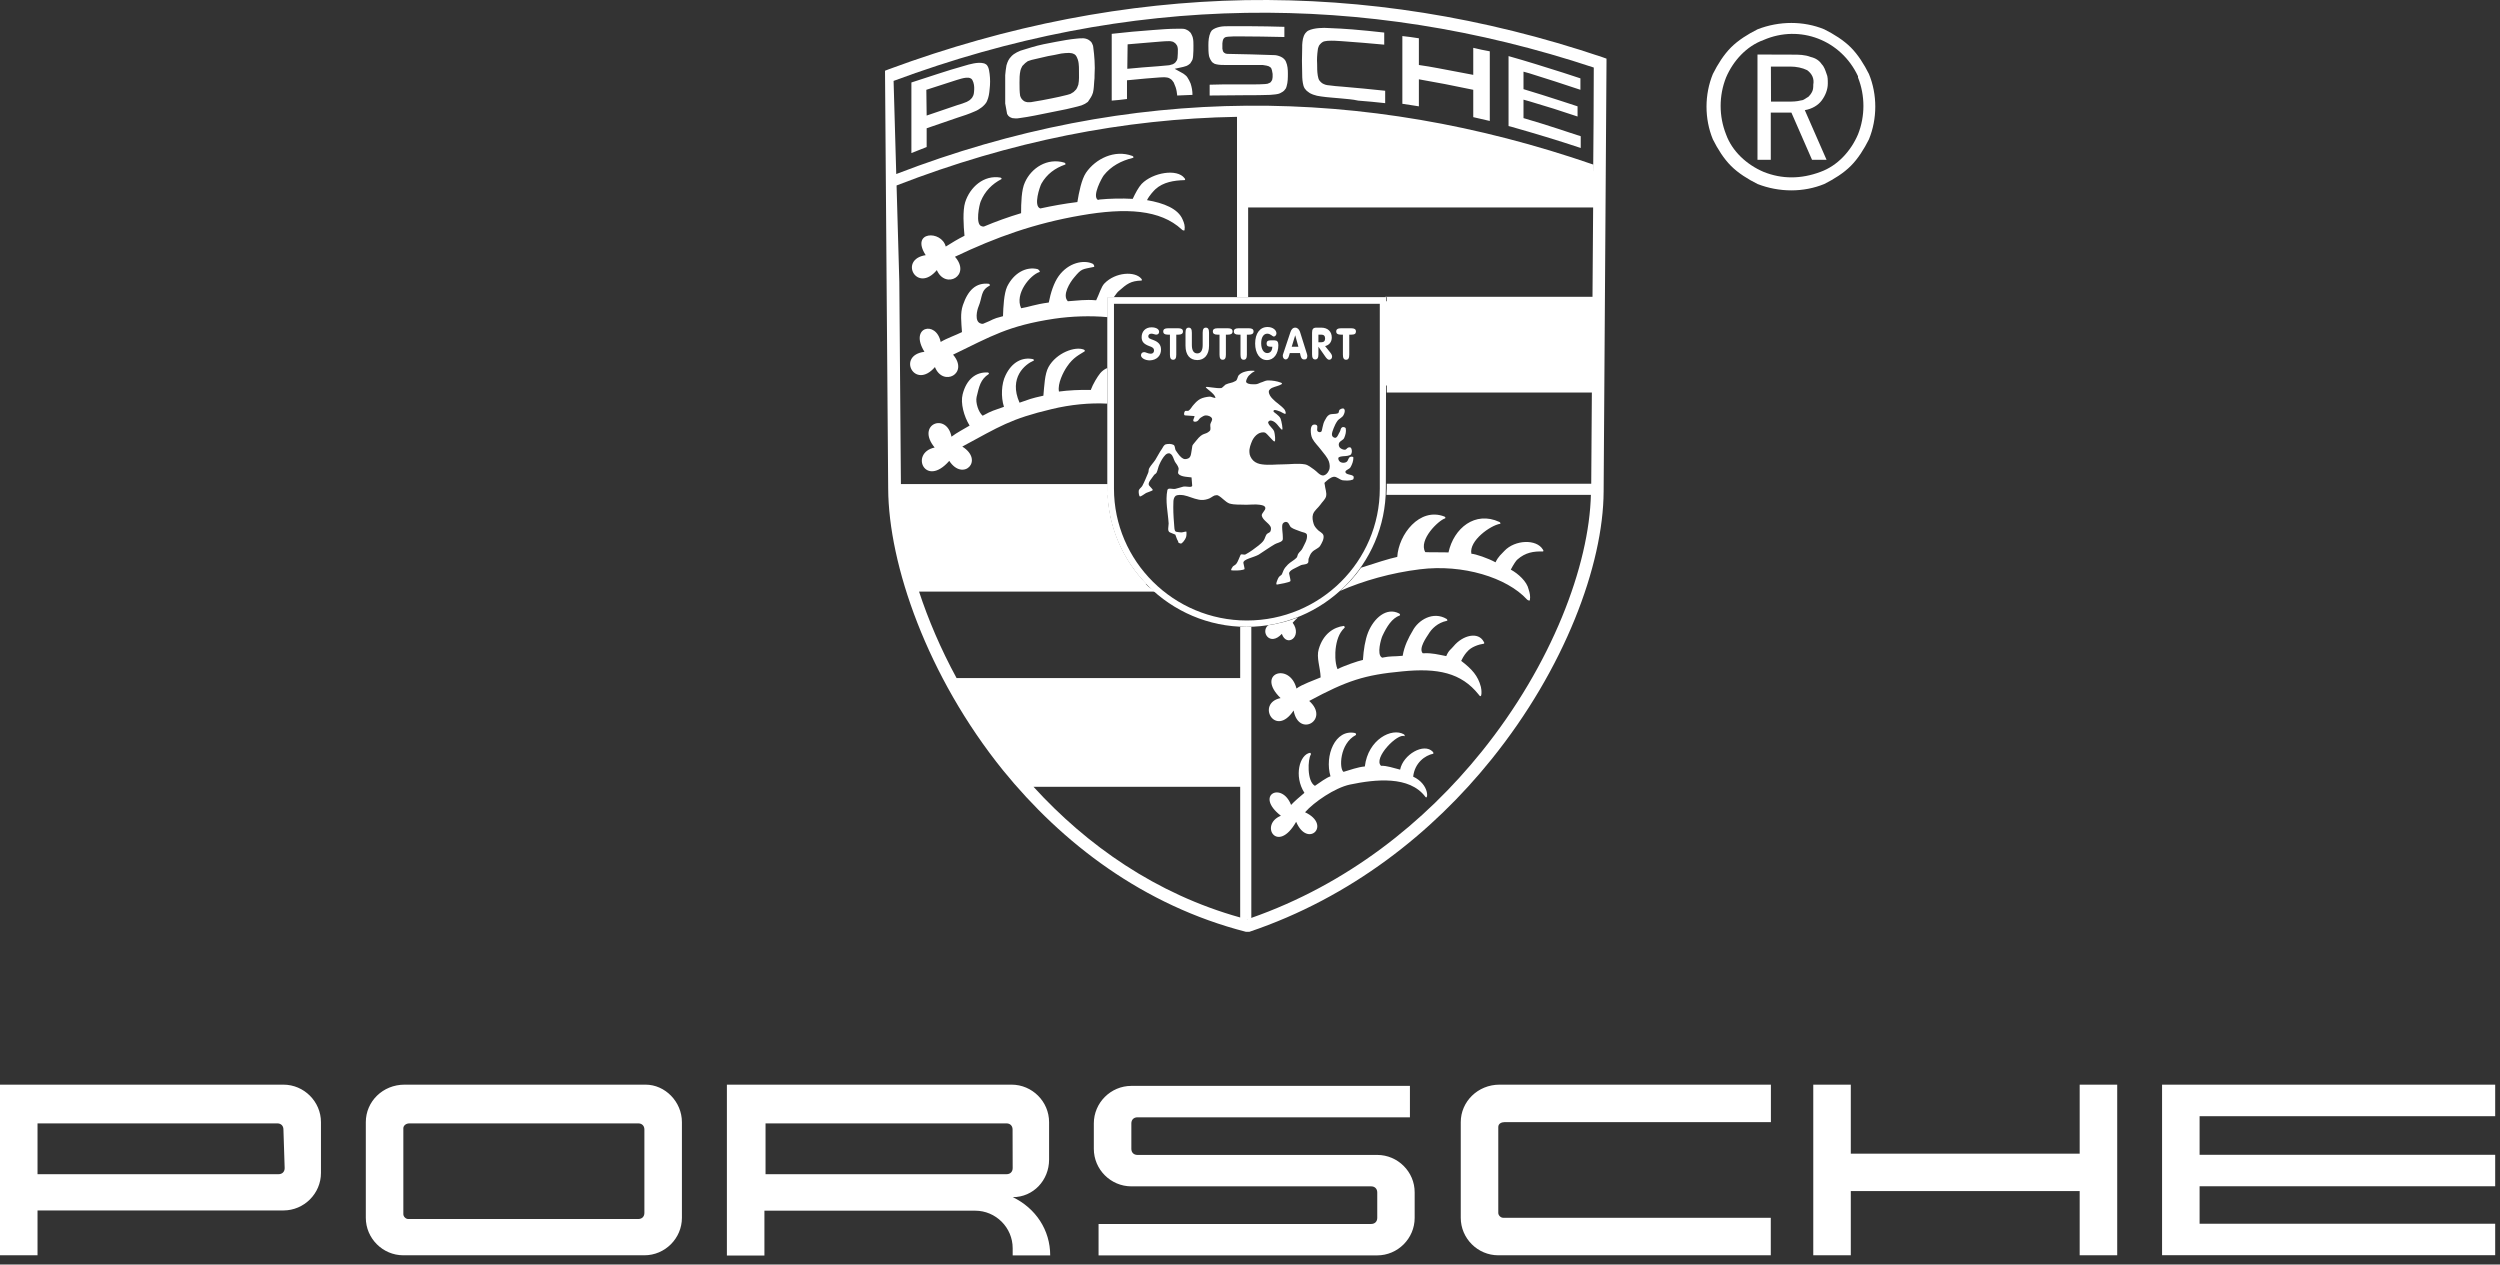
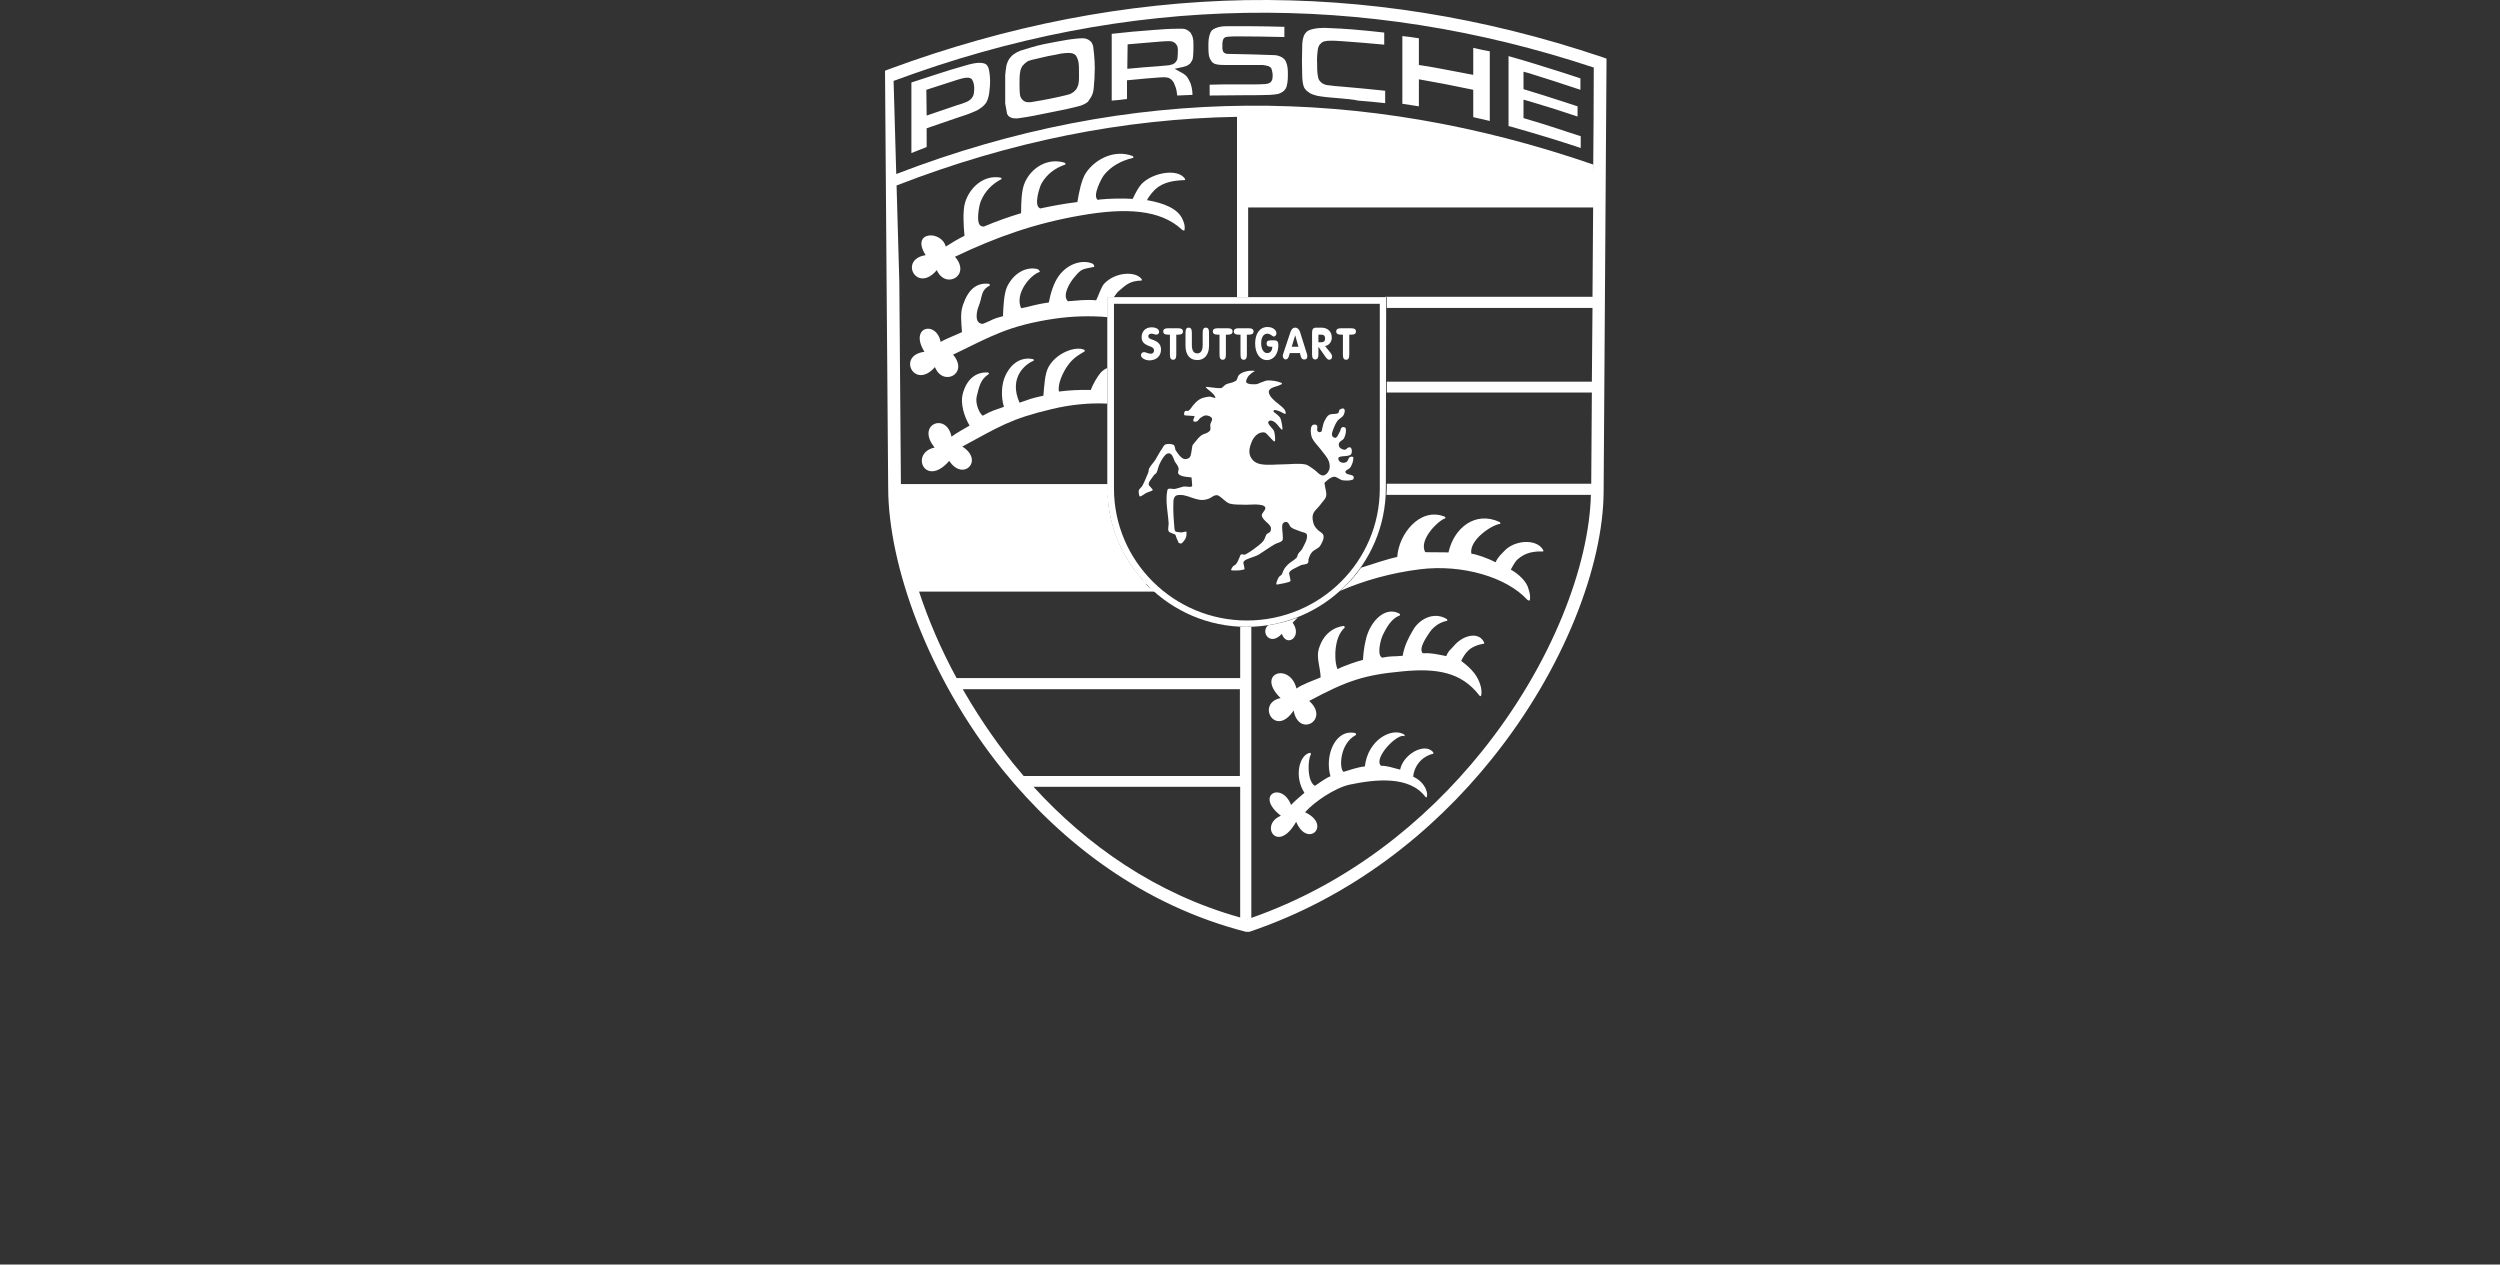
<svg xmlns="http://www.w3.org/2000/svg" width="172" height="87" viewBox="0 0 172 87" fill="none">
  <rect x="0" y="0" width="172" height="87" fill="#333333" stroke="none" />
-   <path d="M151.332 76.871V79.451H171.669V81.613H151.332V84.194H171.669V86.356H148.75V74.624H171.669V76.793H151.332V76.871ZM143.082 79.374H127.335V74.624H124.753V86.364H127.335V81.947H143.082V86.364H145.664V74.624H143.082V79.374ZM100.5 77.204V83.783C100.5 85.201 101.663 86.364 103.082 86.364H121.83V83.783H103.415C103.253 83.783 103.082 83.62 103.082 83.45V77.537C103.082 77.289 103.33 77.204 103.501 77.204H121.838V74.624H103.167C101.671 74.624 100.5 75.794 100.5 77.204ZM94.755 79.459H78.255C78.007 79.459 77.837 79.296 77.837 79.041V77.289C77.837 77.041 78 76.871 78.255 76.871H97.003V74.709H77.837C76.418 74.709 75.255 75.871 75.255 77.289V79.041C75.255 80.459 76.418 81.621 77.837 81.621H94.336C94.584 81.621 94.755 81.784 94.755 82.04V83.791C94.755 84.039 94.592 84.209 94.336 84.209H75.581V86.371H94.747C96.166 86.371 97.329 85.209 97.329 83.791V82.04C97.337 80.621 96.166 79.459 94.755 79.459ZM72.254 86.371H69.672V85.875C69.672 84.457 68.51 83.295 67.091 83.295H52.592V86.379H50.01V74.624H69.595C71.014 74.624 72.177 75.786 72.177 77.204V79.784C72.177 81.203 71.091 82.365 69.68 82.365C71.254 83.124 72.254 84.62 72.254 86.371ZM69.665 77.708C69.665 77.46 69.502 77.289 69.246 77.289H52.669V80.784H69.254C69.502 80.784 69.672 80.621 69.672 80.366L69.665 77.708ZM46.916 77.204V83.783C46.916 85.201 45.753 86.364 44.334 86.364H27.75C26.331 86.364 25.168 85.201 25.168 83.783V77.204C25.168 75.786 26.331 74.624 27.835 74.624H44.419C45.753 74.624 46.916 75.794 46.916 77.204ZM44.334 77.708C44.334 77.46 44.171 77.289 43.916 77.289H28.168C27.92 77.289 27.75 77.452 27.75 77.623V83.535C27.75 83.698 27.912 83.868 28.083 83.868H43.916C44.164 83.868 44.334 83.706 44.334 83.45V77.708ZM22.082 77.204V80.699C22.082 82.117 20.919 83.279 19.5 83.279H2.582V86.364H0V74.624H19.5C20.919 74.624 22.082 75.794 22.082 77.204ZM19.5 77.708C19.5 77.46 19.337 77.289 19.081 77.289H2.582V80.784H19.166C19.415 80.784 19.585 80.621 19.585 80.366L19.5 77.708ZM121.838 4.58H123.171C123.59 4.58 124.001 4.665 124.334 4.828C124.668 5.076 124.83 5.409 124.753 5.828C124.753 5.99 124.753 6.161 124.668 6.323C124.582 6.486 124.505 6.571 124.42 6.657C124.257 6.742 124.086 6.905 123.923 6.905C123.59 6.99 123.342 6.99 123.008 6.99H121.845L121.838 4.58ZM120.915 3.751V10.996H121.83V7.749H123.249L124.668 10.996H125.668L124.171 7.579C124.668 7.494 125.086 7.246 125.334 6.912C125.583 6.579 125.753 6.161 125.753 5.75C125.753 5.502 125.753 5.254 125.668 5.084C125.583 4.836 125.505 4.588 125.334 4.417C125.172 4.169 124.916 3.999 124.582 3.921C124.164 3.759 123.753 3.759 123.334 3.759L120.915 3.751ZM121.334 11.825C120.171 11.329 119.17 10.407 118.752 9.245C118.256 7.997 118.256 6.579 118.752 5.332C119.248 4.169 120.171 3.17 121.334 2.751C123.83 1.666 126.668 2.751 127.831 5.246V5.332C128.327 6.579 128.327 7.997 127.831 9.245C127.335 10.407 126.412 11.407 125.249 11.825C123.916 12.329 122.582 12.329 121.334 11.825ZM125.505 12.662C126.172 12.329 126.839 11.911 127.335 11.415C127.831 10.919 128.25 10.252 128.583 9.586C129.165 8.168 129.165 6.502 128.583 5.091C128.25 4.425 127.831 3.759 127.335 3.263C126.839 2.767 126.172 2.348 125.505 2.015C124.086 1.434 122.419 1.434 120.923 2.015C120.256 2.348 119.589 2.767 119.093 3.263C118.597 3.759 118.178 4.425 117.845 5.091C117.263 6.509 117.263 8.175 117.845 9.586C118.178 10.252 118.597 10.919 119.093 11.415C119.589 11.911 120.256 12.329 120.923 12.662C122.419 13.243 124.086 13.243 125.505 12.662Z" fill="white" />
  <path d="M89.198 47.371C89.57 47.087 90.401 46.803 90.86 46.606C90.838 45.906 90.554 45.249 90.729 44.659C91.035 43.609 91.757 43.149 92.457 43.062C92.501 43.084 92.545 43.171 92.501 43.193C92.107 43.565 91.954 44.09 91.889 44.659C91.867 44.878 91.823 45.556 92.02 46.037C92.436 45.818 93.442 45.468 93.77 45.403C93.814 44.703 93.923 44.024 94.12 43.521C94.514 42.537 95.389 41.749 96.264 42.209C96.308 42.23 96.351 42.318 96.308 42.34C95.761 42.537 95.411 43.106 95.105 43.762C95.017 43.959 94.711 45.009 95.061 45.228C95.061 45.228 95.083 45.228 95.083 45.249C95.717 45.118 95.826 45.184 96.505 45.118C96.614 44.44 96.92 43.849 97.183 43.412C97.576 42.646 98.605 42.034 99.523 42.581C99.567 42.602 99.611 42.712 99.545 42.712C98.911 42.843 98.495 43.259 98.277 43.631C98.167 43.806 97.576 44.615 97.883 44.943C97.905 44.943 97.948 44.943 97.992 44.943C98.539 44.921 98.933 45.031 99.502 45.14C99.677 44.724 99.83 44.681 100.005 44.462C100.639 43.696 101.711 43.434 102.083 44.156C102.127 44.199 102.127 44.287 102.083 44.287C101.755 44.331 101.208 44.506 100.946 44.834C100.88 44.9 100.705 45.096 100.53 45.468C101.274 46.037 101.689 46.496 101.886 47.262C101.93 47.393 101.996 48.181 101.733 47.787C100.53 46.278 98.911 45.95 96.483 46.19C93.879 46.431 92.676 46.825 90.073 48.225C91.517 49.515 89.351 50.784 89.001 48.881C87.732 50.806 86.398 48.378 88.104 48.028C86.354 46.321 88.738 45.534 89.198 47.371Z" fill="white" />
  <path d="M93.638 39.059C94.579 38.752 95.607 38.424 96.132 38.315C96.22 36.783 97.664 34.88 99.37 35.536C99.436 35.558 99.48 35.646 99.414 35.668C98.976 35.799 97.576 37.133 98.058 37.987C98.408 38.009 99.37 37.987 99.655 38.009C100.026 36.324 101.492 35.143 103.155 35.908C103.22 35.93 103.264 36.04 103.199 36.04C102.542 36.149 101.055 37.199 101.23 38.096C101.536 38.118 102.367 38.402 102.892 38.687C103.089 38.271 103.308 38.118 103.505 37.899C104.227 37.133 105.714 37.068 106.152 37.812C106.196 37.855 106.196 37.943 106.152 37.943C105.518 37.921 104.949 38.009 104.402 38.49C104.314 38.556 104.139 38.818 103.942 39.19C104.467 39.474 105.058 40.021 105.168 40.546C105.255 40.809 105.299 41.028 105.255 41.29C105.233 41.356 105.102 41.29 105.058 41.246C103.68 39.737 100.639 38.796 97.686 39.168C95.717 39.409 93.792 39.956 92.195 40.656C92.742 40.174 93.223 39.649 93.638 39.059ZM89.307 42.471C89.176 42.603 89.044 42.712 88.935 42.843C89.635 43.806 88.519 44.572 88.191 43.609C87.36 44.506 86.704 43.456 87.251 43.018C87.951 42.909 88.651 42.734 89.307 42.471Z" fill="white" />
  <path d="M88.826 55.38C89.022 55.161 89.504 54.745 89.744 54.548C89.001 53.389 89.416 51.901 90.138 51.792C90.182 51.814 90.204 51.879 90.182 51.923C89.985 52.207 89.897 53.739 90.466 54.067C90.751 53.87 91.298 53.476 91.538 53.411C91.123 52.01 91.844 50.129 93.245 50.435C93.288 50.457 93.31 50.545 93.288 50.567C92.151 51.157 92.129 52.907 92.435 53.104C92.895 52.973 93.398 52.776 93.901 52.732C94.12 50.873 95.76 50.041 96.592 50.523C96.635 50.545 96.657 50.654 96.635 50.654C96.176 50.392 94.448 52.164 95.017 52.689C95.41 52.667 95.87 52.842 96.329 52.951C96.526 51.923 97.97 51.07 98.582 51.726C98.626 51.77 98.626 51.857 98.604 51.857C98.057 51.967 97.335 52.47 97.226 53.432C98.386 53.979 98.254 55.117 98.057 54.811C96.964 53.367 94.645 53.607 92.873 53.979C91.844 54.198 90.401 55.183 89.788 55.883C91.648 56.758 89.963 58.398 89.175 56.539C87.885 58.814 86.616 56.736 88.125 56.123C86.288 54.701 88.191 53.739 88.826 55.38Z" fill="white" />
-   <path d="M70.098 53.651C68.26 51.529 66.707 49.232 65.46 46.913H85.587V53.651H70.098Z" fill="white" />
-   <path d="M95.278 20.726H110.067V26.523H95.278V20.726Z" fill="white" />
  <path d="M110.068 11.932L105.693 10.378L100.596 9.35L94.864 8.103L89.548 7.688H85.501V13.791H110.047L110.068 11.932Z" fill="white" />
  <path d="M64.52 5.084C65.111 4.887 65.701 4.712 66.314 4.537C66.532 4.472 66.751 4.406 66.992 4.362C67.233 4.319 67.473 4.297 67.714 4.362L67.801 4.406C67.889 4.45 67.933 4.515 67.976 4.603C68.042 4.756 68.064 4.909 68.086 5.084C68.129 5.434 68.129 5.784 68.086 6.134C68.064 6.419 68.02 6.703 67.911 6.944C67.867 7.053 67.801 7.141 67.714 7.228C67.648 7.294 67.583 7.359 67.517 7.403C67.364 7.513 67.233 7.6 67.058 7.666C66.664 7.841 66.27 7.972 65.854 8.103C65.154 8.344 64.454 8.585 63.754 8.825V10.116C63.404 10.247 63.054 10.4 62.704 10.531V5.675C63.317 5.478 63.907 5.281 64.52 5.084ZM63.754 7.95C64.454 7.709 65.154 7.469 65.876 7.228C66.095 7.163 66.314 7.097 66.511 7.009L66.664 6.922L66.729 6.878L66.795 6.812L66.861 6.747L66.904 6.681L66.97 6.55C66.992 6.462 67.014 6.397 67.014 6.309C67.036 6.091 67.036 5.894 66.97 5.675L66.926 5.566L66.882 5.478L66.817 5.412L66.729 5.369L66.642 5.347H66.554H66.467C66.248 5.369 66.051 5.434 65.832 5.5C65.132 5.719 64.432 5.959 63.732 6.178L63.754 7.95ZM72.658 2.875C73.139 2.787 73.599 2.7 74.08 2.656C74.233 2.634 74.386 2.634 74.539 2.634C74.605 2.634 74.692 2.656 74.758 2.678C74.824 2.7 74.868 2.722 74.933 2.765C74.977 2.809 75.021 2.831 75.064 2.875C75.108 2.918 75.13 2.984 75.152 3.028C75.196 3.115 75.218 3.181 75.218 3.268C75.261 3.553 75.283 3.859 75.305 4.165C75.327 4.515 75.327 4.844 75.305 5.172C75.305 5.303 75.305 5.456 75.283 5.587C75.261 5.85 75.261 6.112 75.196 6.375C75.174 6.441 75.152 6.506 75.13 6.55C75.086 6.637 75.043 6.725 74.977 6.812L74.846 7.009L74.649 7.141C74.561 7.184 74.496 7.206 74.408 7.25C74.058 7.359 73.708 7.425 73.358 7.513C72.636 7.666 71.914 7.797 71.192 7.95C70.842 8.016 70.492 8.081 70.142 8.125C70.055 8.147 69.945 8.147 69.858 8.147L69.639 8.125C69.573 8.103 69.53 8.081 69.486 8.059L69.376 7.972L69.289 7.841L69.158 7.119V5.172C69.18 4.953 69.201 4.712 69.245 4.494L69.311 4.297C69.355 4.187 69.398 4.1 69.464 4.012L69.617 3.837L69.748 3.728C69.88 3.64 70.033 3.553 70.208 3.487L70.995 3.247C71.499 3.093 72.067 2.984 72.658 2.875ZM72.111 3.859L70.974 4.122C70.886 4.144 70.799 4.187 70.711 4.209L70.623 4.275L70.536 4.34L70.47 4.406L70.405 4.472L70.339 4.537L70.295 4.625C70.251 4.69 70.23 4.778 70.208 4.844C70.142 5.128 70.142 5.412 70.142 5.697C70.142 6.003 70.142 6.309 70.186 6.594L70.23 6.703L70.295 6.812L70.383 6.9L70.47 6.966L70.58 7.009L70.689 7.031H70.82C70.908 7.031 70.974 7.031 71.039 7.009C71.477 6.944 71.914 6.856 72.352 6.769C72.702 6.703 73.074 6.616 73.424 6.528C73.489 6.506 73.577 6.484 73.642 6.462L73.752 6.397L73.861 6.331L73.949 6.244L74.036 6.156L74.102 6.047L74.146 5.937L74.189 5.828C74.255 5.5 74.233 5.194 74.233 4.865C74.233 4.69 74.233 4.515 74.211 4.362L74.189 4.231C74.168 4.144 74.146 4.056 74.102 3.969L74.058 3.881L74.014 3.815L73.949 3.75L73.905 3.728L73.817 3.684L73.73 3.662L73.555 3.64C73.358 3.64 73.183 3.662 73.008 3.684C72.702 3.75 72.395 3.815 72.111 3.859ZM79.33 2.065C79.877 2.022 80.424 1.978 80.971 1.978C81.081 1.978 81.212 1.978 81.321 1.978C81.452 1.978 81.562 2 81.671 2.065C81.715 2.087 81.759 2.109 81.781 2.131C81.868 2.197 81.934 2.262 81.977 2.372C82.021 2.437 82.043 2.525 82.065 2.59C82.109 2.765 82.109 2.962 82.109 3.137C82.109 3.378 82.109 3.597 82.087 3.837C82.087 3.925 82.065 4.012 82.043 4.1L81.999 4.187C81.956 4.253 81.934 4.297 81.89 4.362L81.781 4.45C81.737 4.472 81.693 4.515 81.627 4.537C81.562 4.559 81.474 4.581 81.409 4.603L80.818 4.734L81.409 5.062C81.496 5.128 81.562 5.172 81.627 5.237L81.693 5.325C81.781 5.456 81.846 5.587 81.912 5.741C81.999 6.003 82.043 6.266 82.043 6.528C81.693 6.55 81.343 6.55 80.993 6.572C80.971 6.375 80.949 6.2 80.884 6.003L80.796 5.784L80.752 5.675L80.687 5.587L80.621 5.5L80.534 5.434L80.424 5.369C80.359 5.347 80.293 5.325 80.227 5.325C80.096 5.303 79.943 5.325 79.812 5.325C79.133 5.369 78.477 5.434 77.799 5.5L77.537 5.522V6.812C77.186 6.856 76.836 6.9 76.486 6.922V2.328C77.449 2.218 78.39 2.131 79.33 2.065ZM77.558 4.734C78.258 4.669 78.959 4.603 79.659 4.559C79.899 4.537 80.14 4.515 80.38 4.494C80.446 4.494 80.512 4.472 80.577 4.45L80.665 4.428L80.752 4.384L80.818 4.34L80.884 4.275L80.927 4.209L80.971 4.144C80.993 4.078 81.015 4.034 81.015 3.969C81.037 3.772 81.037 3.575 81.037 3.378C81.037 3.312 81.015 3.247 80.993 3.159L80.949 3.093L80.906 3.028L80.84 2.962L80.774 2.918L80.709 2.875L80.621 2.853C80.555 2.831 80.49 2.831 80.424 2.831C80.074 2.831 79.724 2.875 79.396 2.897C78.783 2.94 78.193 3.006 77.58 3.05L77.558 4.734ZM84.996 5.806C85.39 5.806 85.784 5.806 86.2 5.806C86.462 5.806 86.746 5.806 87.031 5.784C87.097 5.784 87.14 5.762 87.206 5.762C87.272 5.741 87.315 5.719 87.359 5.697L87.425 5.653L87.469 5.587L87.512 5.522L87.534 5.456L87.556 5.303V5.084L87.512 4.844L87.49 4.778L87.469 4.712L87.425 4.647L87.359 4.603L87.293 4.559L87.14 4.515L86.878 4.472H86.55H84.34C84.121 4.472 83.903 4.472 83.706 4.428C83.64 4.406 83.596 4.406 83.553 4.384L83.487 4.34L83.421 4.297L83.377 4.253L83.334 4.187L83.29 4.122C83.246 4.034 83.203 3.947 83.181 3.859C83.137 3.619 83.137 3.356 83.137 3.115C83.137 2.809 83.159 2.503 83.29 2.218C83.312 2.175 83.356 2.131 83.377 2.087C83.531 1.956 83.728 1.89 83.924 1.846C84.121 1.803 84.34 1.803 84.537 1.803C85.018 1.803 85.5 1.803 85.981 1.803C86.768 1.803 87.578 1.825 88.365 1.846V2.547C87.315 2.525 86.265 2.503 85.215 2.503C84.975 2.503 84.734 2.503 84.493 2.525C84.45 2.525 84.384 2.547 84.34 2.547L84.253 2.59L84.187 2.656L84.143 2.743L84.121 2.831L84.1 2.984C84.1 3.115 84.1 3.225 84.1 3.356L84.121 3.443L84.143 3.531L84.209 3.619L84.318 3.684L84.428 3.706C85.522 3.728 86.637 3.75 87.731 3.794L87.862 3.815C88.037 3.859 88.212 3.925 88.344 4.056C88.409 4.122 88.453 4.187 88.475 4.253C88.584 4.494 88.606 4.778 88.606 5.04C88.606 5.347 88.606 5.653 88.519 5.937C88.497 5.981 88.497 6.025 88.475 6.069L88.409 6.156C88.365 6.222 88.322 6.266 88.256 6.309C88.147 6.375 88.037 6.441 87.928 6.462C87.753 6.506 87.556 6.506 87.381 6.528C86.834 6.55 86.309 6.55 85.762 6.55C84.909 6.55 84.056 6.572 83.224 6.572C83.224 6.331 83.224 6.069 83.224 5.828C83.793 5.806 84.362 5.806 84.931 5.806H84.996ZM92.238 6.769C91.8 6.725 91.341 6.703 90.903 6.637C90.706 6.616 90.509 6.572 90.334 6.506C90.247 6.462 90.159 6.441 90.072 6.375C90.006 6.331 89.962 6.287 89.897 6.244C89.853 6.2 89.809 6.134 89.766 6.091C89.722 6.025 89.7 5.959 89.678 5.894C89.612 5.653 89.591 5.391 89.591 5.128C89.569 4.494 89.569 3.881 89.591 3.247V3.093C89.612 2.809 89.634 2.525 89.809 2.284C89.875 2.218 89.919 2.153 90.006 2.109C90.225 2 90.487 1.956 90.728 1.934C90.991 1.912 91.231 1.912 91.494 1.934C91.997 1.956 92.522 1.978 93.025 2.022C93.769 2.087 94.491 2.153 95.235 2.24V3.072C94.25 2.984 93.288 2.897 92.303 2.831C91.997 2.809 91.669 2.787 91.341 2.809L91.188 2.831L91.078 2.853L90.991 2.897L90.903 2.962L90.816 3.05L90.75 3.137L90.706 3.247C90.684 3.312 90.662 3.378 90.662 3.443C90.619 3.75 90.597 4.078 90.619 4.406C90.619 4.669 90.619 4.931 90.662 5.194C90.684 5.259 90.684 5.325 90.706 5.391L90.75 5.5L90.816 5.587L90.903 5.675L90.991 5.741L91.078 5.784L91.188 5.828C91.275 5.85 91.362 5.872 91.45 5.872C91.734 5.916 92.041 5.937 92.325 5.959C93.309 6.047 94.316 6.134 95.3 6.244C95.3 6.506 95.3 6.747 95.3 7.009V7.097C94.688 7.031 94.053 6.966 93.441 6.922C93.069 6.834 92.653 6.812 92.238 6.769ZM98.932 4.69C99.741 4.844 100.551 4.997 101.36 5.15V3.29C101.732 3.378 102.104 3.465 102.498 3.531V8.322C102.126 8.234 101.754 8.147 101.36 8.059V6.178C100.704 6.047 100.069 5.916 99.413 5.784C98.823 5.675 98.21 5.566 97.619 5.456V7.316C97.247 7.25 96.875 7.206 96.482 7.141V2.481C96.854 2.525 97.247 2.568 97.619 2.634V4.472C98.057 4.537 98.494 4.603 98.932 4.69ZM107.529 4.997C107.923 5.128 108.317 5.259 108.733 5.391V6.178C107.573 5.784 106.392 5.412 105.21 5.04L104.817 4.931V6.134C105.67 6.397 106.545 6.659 107.398 6.944C107.77 7.075 108.164 7.184 108.536 7.316V8.016C107.442 7.644 106.326 7.294 105.21 6.966L104.817 6.856V8.125C105.648 8.366 106.479 8.628 107.289 8.891C107.77 9.044 108.251 9.219 108.754 9.372V10.181C107.179 9.656 105.582 9.175 103.963 8.716L103.788 8.672V3.859C105.035 4.209 106.282 4.603 107.529 4.997Z" fill="white" />
  <path d="M62.64 40.196C61.94 37.855 61.568 35.667 61.546 33.786H76.203C76.247 36.258 77.275 38.533 78.894 40.196H62.64Z" fill="white" />
  <path d="M60.889 4.866L61.173 4.756C69.355 1.737 77.515 0.162 85.697 0.009C93.879 -0.122 102.039 1.169 110.221 3.925L110.527 4.034V4.341C110.461 14.163 110.396 23.986 110.33 33.809C110.308 38.884 107.639 46.016 102.607 52.251C98.56 57.282 92.96 61.745 85.959 64.108H85.719C78.653 62.292 73.074 58.004 69.005 52.994C63.798 46.541 61.129 38.84 61.107 33.612C61.064 28.864 61.042 24.117 60.998 19.392L60.889 4.866ZM70.427 53.388H85.303V47.416H66.227C66.161 47.306 66.095 47.197 66.052 47.088C67.08 48.925 68.283 50.741 69.661 52.469C69.924 52.776 70.164 53.082 70.427 53.388ZM85.325 54.132H71.105C74.78 58.157 79.528 61.504 85.325 63.123V54.132ZM70.799 53.804C70.777 53.782 70.777 53.782 70.777 53.76C70.777 53.782 70.799 53.804 70.799 53.804ZM65.811 46.65H85.325V43.128C85.478 43.128 85.631 43.128 85.784 43.128C85.894 43.128 85.981 43.128 86.091 43.128V63.145C86.069 63.145 86.047 63.167 86.047 63.167C92.697 60.848 98.035 56.56 101.929 51.725C106.764 45.731 109.345 38.906 109.455 34.005C109.455 34.027 109.455 34.027 109.455 34.049H95.388C95.388 33.896 95.41 33.743 95.41 33.59V33.283H109.477C109.499 31.183 109.499 29.083 109.52 27.005H95.41V26.261H109.52C109.542 24.555 109.542 22.87 109.564 21.186H95.41V20.442H95.301V20.42H109.564C109.586 18.364 109.586 16.329 109.608 14.273H85.872V20.442H85.106V8.038C77.318 8.169 69.508 9.722 61.676 12.763L61.654 11.976C69.705 8.869 77.756 7.338 85.784 7.272C93.747 7.207 101.689 8.585 109.608 11.319C109.608 11.582 109.608 11.844 109.608 12.107C109.63 9.613 109.652 7.119 109.652 4.647C101.667 2 93.682 0.753 85.719 0.884C77.624 1.015 69.552 2.569 61.479 5.566L61.873 19.392C61.917 24.03 61.939 28.668 61.983 33.327C61.983 33.327 61.983 33.327 61.983 33.305H76.224V33.612C76.224 33.765 76.224 33.918 76.246 34.071H61.961C62.004 35.821 62.376 37.856 63.011 40C63.011 39.978 62.989 39.956 62.989 39.934H78.609C78.74 40.087 78.871 40.24 79.024 40.371L79.506 40.7H63.23C63.864 42.625 64.717 44.638 65.811 46.65ZM63.186 40.547C63.164 40.503 63.164 40.459 63.142 40.437C63.164 40.481 63.186 40.503 63.186 40.547ZM63.098 40.262C63.076 40.218 63.076 40.175 63.054 40.131C63.076 40.175 63.098 40.218 63.098 40.262ZM109.433 33.612V33.633C109.433 33.633 109.433 33.633 109.433 33.612ZM109.433 33.743V33.765C109.433 33.765 109.433 33.765 109.433 33.743ZM109.433 33.743C109.433 33.721 109.433 33.721 109.433 33.721V33.743ZM109.433 33.677C109.433 33.655 109.433 33.655 109.433 33.655V33.677ZM109.433 33.349C109.433 33.327 109.433 33.327 109.433 33.327V33.349ZM85.872 13.529H109.586C109.586 13.66 109.586 13.77 109.586 13.901C109.586 13.31 109.586 12.719 109.586 12.129C101.689 9.372 93.791 7.994 85.872 8.038V13.529ZM85.828 63.233C85.806 63.233 85.806 63.233 85.784 63.255C85.806 63.255 85.806 63.255 85.828 63.233ZM85.522 63.189C85.456 63.167 85.412 63.167 85.347 63.145C85.412 63.145 85.478 63.167 85.522 63.189Z" fill="white" />
  <path d="M65.067 16.964C65.482 16.701 65.92 16.439 66.357 16.22C66.292 15.542 66.226 14.492 66.401 13.923C66.729 12.873 67.692 12.02 68.829 12.217C68.895 12.239 68.939 12.304 68.895 12.326C68.26 12.654 67.757 13.157 67.473 13.857C67.385 14.054 67.079 15.454 67.538 15.564C67.582 15.586 67.626 15.586 67.692 15.586C68.523 15.236 69.376 14.929 70.251 14.667C70.251 13.989 70.273 13.048 70.514 12.545C70.951 11.56 72.045 10.838 73.227 11.188C73.292 11.21 73.336 11.298 73.292 11.32C72.592 11.56 72.023 11.976 71.651 12.632C71.542 12.829 71.083 14.164 71.564 14.339H71.586C72.395 14.164 73.227 14.011 74.123 13.901C74.233 13.223 74.408 12.348 74.714 11.888C75.37 10.926 76.683 10.27 77.908 10.729C77.974 10.751 78.017 10.838 77.952 10.86C77.142 11.057 76.442 11.429 75.939 12.063C75.808 12.239 75.13 13.464 75.523 13.748C75.567 13.748 75.611 13.748 75.655 13.726C76.355 13.66 77.164 13.639 77.93 13.682C78.127 13.267 78.324 12.895 78.543 12.654C79.308 11.867 80.993 11.582 81.496 12.26C81.54 12.304 81.561 12.392 81.496 12.392C80.774 12.414 80.03 12.523 79.483 13.026C79.396 13.114 79.089 13.42 78.914 13.77C80.074 13.967 81.058 14.361 81.365 15.104C81.474 15.345 81.54 15.564 81.496 15.826C81.496 15.892 81.343 15.848 81.299 15.783C79.833 14.426 77.492 14.273 74.364 14.82C71.192 15.367 68.545 16.308 65.701 17.664C66.838 18.955 65.045 19.939 64.454 18.583C63.076 20.223 61.807 17.839 63.688 17.555C62.616 15.892 64.782 15.826 65.067 16.964Z" fill="white" />
  <path d="M65.462 30.045C65.834 29.761 66.315 29.52 66.709 29.28C66.315 28.645 66.075 27.727 66.228 27.136C66.49 26.086 67.147 25.583 67.956 25.626C68.022 25.626 68.066 25.714 68.022 25.736C67.453 26.108 67.365 26.589 67.191 27.311C67.103 27.705 67.322 28.361 67.606 28.602C68.328 28.208 68.306 28.273 69.072 27.989C68.853 27.311 68.897 26.392 69.181 25.823C69.619 24.904 70.341 24.554 71.063 24.707C71.128 24.729 71.172 24.795 71.106 24.817C70.538 25.058 69.378 25.976 70.144 27.705C70.844 27.464 70.888 27.42 71.785 27.223C71.85 26.545 71.872 25.736 72.135 25.255C72.681 24.27 73.972 23.811 74.563 24.051C74.629 24.073 74.672 24.161 74.607 24.183C74.278 24.401 73.841 24.576 73.403 25.233C73.163 25.583 72.747 26.392 72.856 26.939C73.491 26.852 74.322 26.808 75.044 26.83C75.197 26.414 75.504 25.911 75.701 25.67C75.832 25.517 76.007 25.386 76.182 25.32V27.77C74.979 27.705 73.644 27.836 72.375 28.142C69.509 28.82 68.766 29.345 66.206 30.724C67.737 31.686 66.25 33.152 65.309 31.708C63.647 33.611 62.575 31.161 64.303 30.789C62.99 29.192 65.134 28.339 65.462 30.045Z" fill="white" />
  <path d="M64.718 23.526C65.156 23.264 65.746 23.067 66.184 22.848C66.14 22.17 66.052 21.557 66.249 20.988C66.599 19.96 67.146 19.435 68.021 19.523C68.087 19.544 68.131 19.61 68.087 19.654C67.453 19.982 67.606 20.42 67.321 21.098C67.234 21.295 67.015 22.126 67.475 22.257C67.518 22.279 67.562 22.279 67.628 22.279C68.459 21.951 68.153 21.973 69.006 21.754C69.028 21.098 69.072 20.201 69.29 19.72C69.75 18.779 70.603 18.319 71.39 18.516C71.456 18.538 71.587 18.691 71.522 18.713C70.887 18.91 69.793 20.201 70.253 21.207C70.8 21.12 71.172 20.945 72.156 20.813C72.287 20.135 72.506 19.457 72.834 18.998C73.512 18.057 74.562 17.86 75.175 18.144C75.241 18.166 75.328 18.341 75.263 18.363C74.453 18.538 74.431 18.451 73.906 19.085C73.622 19.413 73.053 20.31 73.469 20.726C74.169 20.682 74.65 20.595 75.416 20.66C75.613 20.266 75.766 19.72 75.984 19.501C76.75 18.713 78.085 18.648 78.522 19.173C78.566 19.216 78.588 19.304 78.522 19.304C77.8 19.326 77.538 19.523 76.969 20.026C76.903 20.07 76.772 20.244 76.619 20.463H76.203V21.82C75.022 21.71 73.731 21.754 72.528 21.929C69.356 22.41 68.196 23.132 65.571 24.401C66.687 25.714 64.871 26.633 64.324 25.254C62.924 26.873 61.677 24.445 63.602 24.204C62.53 22.476 64.412 22.017 64.718 23.526Z" fill="white" />
  <path d="M94.93 20.901V33.611C94.93 38.621 90.839 42.69 85.785 42.69C80.754 42.69 76.641 38.621 76.641 33.611V20.901H94.93ZM95.368 20.441H76.182V33.589C76.182 38.818 80.491 43.127 85.764 43.127C91.058 43.127 95.346 38.818 95.346 33.589L95.368 20.441Z" fill="white" />
  <path d="M85.369 29.761C85.456 29.849 85.653 29.739 85.719 29.652C85.872 29.411 85.85 29.105 85.872 28.799C85.894 28.47 85.894 28.186 85.785 27.88C85.61 27.355 85.369 26.939 84.778 26.852C84.713 26.83 84.581 26.961 84.625 27.005C85.019 27.42 85.172 27.398 85.281 28.033C85.391 28.645 85.325 29.717 85.369 29.761ZM81.234 37.396C81.322 37.418 81.519 37.155 81.584 37.002C81.65 36.871 81.628 36.608 81.628 36.587C81.606 36.543 81.387 36.63 81.278 36.63C81.169 36.63 81.081 36.608 80.928 36.587C80.775 36.565 80.797 36.215 80.775 36.018C80.731 35.515 80.709 35.011 80.731 34.508C80.731 34.377 80.775 34.202 80.884 34.114C81.037 34.027 81.256 34.049 81.431 34.071C81.781 34.136 82.109 34.311 82.481 34.377C82.678 34.421 82.897 34.399 83.094 34.333C83.269 34.289 83.4 34.158 83.553 34.093C83.641 34.071 83.75 34.049 83.816 34.093C84.1 34.246 84.297 34.53 84.581 34.64C84.953 34.749 85.347 34.705 85.741 34.727C86.047 34.727 86.353 34.683 86.66 34.727C86.791 34.749 87.01 34.771 87.053 34.924C87.097 35.121 86.769 35.296 86.813 35.493C86.9 35.799 87.25 35.952 87.403 36.215C87.469 36.324 87.447 36.455 87.403 36.565C87.36 36.652 87.207 36.674 87.141 36.762C87.053 36.893 87.031 37.046 86.944 37.177C86.856 37.309 86.725 37.418 86.594 37.527C86.31 37.746 86.025 37.965 85.697 38.14C85.588 38.205 85.391 38.074 85.347 38.184C85.26 38.38 85.172 38.621 85.085 38.752C84.997 38.884 84.888 38.906 84.822 38.971C84.756 39.059 84.669 39.212 84.713 39.234C84.756 39.255 85.172 39.255 85.325 39.234C85.478 39.212 85.566 39.19 85.61 39.168C85.653 39.124 85.588 38.993 85.544 38.73C85.522 38.468 86.244 38.359 86.594 38.162C86.966 37.921 87.338 37.658 87.71 37.44C87.863 37.352 88.082 37.33 88.213 37.199C88.278 37.133 88.257 37.024 88.257 36.937C88.257 36.718 88.213 36.499 88.213 36.28C88.213 36.171 88.213 36.04 88.3 35.974C88.366 35.908 88.497 35.886 88.563 35.93C88.694 35.996 88.716 36.193 88.825 36.28C89 36.412 89.219 36.455 89.416 36.543C89.591 36.63 89.897 36.63 89.919 36.805C89.963 37.133 89.744 37.44 89.613 37.724C89.547 37.877 89.394 37.965 89.307 38.118C89.263 38.205 89.263 38.315 89.197 38.38C89.022 38.556 88.782 38.665 88.607 38.84C88.475 38.971 88.366 39.102 88.3 39.255C88.257 39.343 88.235 39.431 88.191 39.518C88.125 39.606 88.016 39.627 87.95 39.759C87.885 39.89 87.732 40.24 87.863 40.218C87.994 40.196 88.76 40.065 88.782 39.977C88.803 39.912 88.738 39.715 88.694 39.474C88.65 39.234 89.197 39.059 89.46 38.906C89.613 38.818 89.832 38.862 89.963 38.752C90.05 38.687 90.007 38.534 90.029 38.446C90.094 38.293 90.138 38.118 90.269 37.987C90.422 37.812 90.685 37.746 90.816 37.571C90.948 37.352 91.101 37.09 91.057 36.849C91.013 36.652 90.772 36.587 90.641 36.433C90.532 36.324 90.422 36.193 90.379 36.04C90.313 35.821 90.269 35.602 90.335 35.383C90.422 35.121 90.685 34.946 90.838 34.727C90.969 34.53 91.166 34.377 91.232 34.158C91.297 33.896 91.166 33.611 91.144 33.349C91.144 33.305 91.101 33.239 91.144 33.196C91.319 33.043 91.516 32.846 91.757 32.802C91.976 32.78 92.151 32.999 92.369 33.043C92.588 33.064 92.851 33.086 93.07 32.999C93.135 32.977 93.157 32.824 93.113 32.758C92.96 32.627 92.632 32.671 92.566 32.496C92.523 32.343 92.829 32.299 92.916 32.146C93.026 31.949 93.113 31.73 93.113 31.489C93.113 31.402 92.938 31.402 92.873 31.446C92.763 31.511 92.763 31.664 92.676 31.752C92.61 31.817 92.501 31.839 92.413 31.839C92.326 31.839 92.194 31.796 92.151 31.73C92.085 31.664 92.041 31.511 92.107 31.467C92.282 31.358 92.523 31.402 92.719 31.358C92.807 31.336 92.916 31.314 92.96 31.249C93.026 31.117 93.026 30.964 92.96 30.833C92.938 30.767 92.829 30.767 92.763 30.789C92.676 30.811 92.632 30.942 92.523 30.942C92.391 30.942 92.26 30.877 92.173 30.789C92.107 30.702 92.085 30.57 92.129 30.483C92.194 30.33 92.413 30.286 92.479 30.133C92.566 29.936 92.632 29.695 92.588 29.477C92.566 29.389 92.391 29.345 92.326 29.411C92.216 29.477 92.238 29.63 92.173 29.717C92.085 29.849 92.041 30.046 91.91 30.111C91.823 30.155 91.669 30.067 91.647 29.958C91.604 29.783 91.713 29.608 91.757 29.455C91.823 29.28 91.91 29.105 92.019 28.952C92.129 28.799 92.348 28.733 92.435 28.558C92.501 28.427 92.566 28.252 92.479 28.142C92.413 28.055 92.26 28.12 92.173 28.186C92.107 28.23 92.129 28.383 92.063 28.427C91.866 28.514 91.626 28.448 91.451 28.536C91.297 28.623 91.232 28.777 91.144 28.93C90.991 29.192 90.969 29.652 90.904 29.695C90.838 29.761 90.685 29.739 90.641 29.652C90.576 29.542 90.685 29.367 90.597 29.258C90.532 29.192 90.357 29.192 90.291 29.258C90.204 29.345 90.182 29.477 90.182 29.608C90.182 29.805 90.204 30.002 90.291 30.177C90.444 30.461 90.685 30.68 90.882 30.942C91.079 31.205 91.319 31.446 91.429 31.752C91.494 31.949 91.516 32.189 91.429 32.364C91.363 32.539 91.188 32.714 91.013 32.714C90.772 32.693 90.597 32.43 90.4 32.299C90.204 32.167 90.007 31.992 89.788 31.949C89.285 31.861 88.76 31.949 88.235 31.949C87.775 31.949 87.294 32.014 86.835 31.949C86.616 31.927 86.375 31.839 86.222 31.686C86.069 31.533 85.96 31.314 85.96 31.117C85.938 30.833 86.047 30.57 86.156 30.308C86.244 30.133 86.375 29.958 86.55 29.849C86.681 29.761 86.9 29.717 87.031 29.761C87.185 29.827 87.6 30.395 87.688 30.374C87.775 30.352 87.71 29.849 87.666 29.695C87.579 29.455 87.316 29.323 87.25 29.083C87.228 29.017 87.338 28.93 87.403 28.93C87.535 28.93 87.688 29.017 87.797 29.127C87.863 29.17 88.147 29.586 88.213 29.564C88.278 29.542 88.169 28.974 88.103 28.799C87.994 28.558 87.644 28.383 87.622 28.317C87.6 28.273 87.622 28.23 87.688 28.208C87.819 28.208 87.95 28.273 88.082 28.317C88.191 28.361 88.366 28.492 88.432 28.47C88.497 28.448 88.432 28.252 88.366 28.164C88.125 27.88 87.797 27.705 87.557 27.442C87.425 27.311 87.294 27.136 87.294 26.939C87.294 26.83 87.425 26.72 87.535 26.677C87.732 26.589 87.994 26.545 88.169 26.436C88.235 26.392 88.191 26.348 88.125 26.326C87.841 26.217 87.535 26.173 87.228 26.173C87.053 26.173 86.9 26.283 86.725 26.326C86.616 26.37 86.507 26.436 86.375 26.436C86.156 26.436 85.916 26.458 85.763 26.326C85.675 26.239 85.785 26.064 85.85 25.933C85.916 25.823 86.025 25.758 86.113 25.67C86.178 25.605 86.375 25.539 86.31 25.517C86.244 25.495 85.894 25.495 85.697 25.561C85.522 25.605 85.369 25.67 85.238 25.801C85.128 25.911 85.15 26.151 84.997 26.217C84.734 26.37 84.603 26.326 84.319 26.458C84.253 26.501 84.1 26.677 84.034 26.698C83.684 26.742 82.984 26.567 82.963 26.633C82.919 26.698 83.509 27.026 83.619 27.333C83.662 27.464 83.334 27.267 83.203 27.289C82.984 27.311 82.766 27.355 82.591 27.442C82.416 27.53 82.262 27.683 82.131 27.836C82 27.967 81.934 28.142 81.781 28.252C81.716 28.295 81.562 28.23 81.519 28.295C81.453 28.383 81.431 28.58 81.54 28.58L82.153 28.623C82.262 28.623 82.044 28.864 82.109 28.974C82.153 29.039 82.306 29.017 82.372 28.974C82.459 28.93 82.503 28.799 82.612 28.733C82.722 28.667 82.831 28.58 82.963 28.58C83.116 28.58 83.312 28.645 83.378 28.777C83.444 28.908 83.291 29.061 83.269 29.192C83.247 29.345 83.334 29.542 83.225 29.652C82.897 29.958 82.787 29.695 82.306 30.308C81.912 30.789 82.087 30.527 81.956 31.161C81.934 31.292 81.912 31.424 81.803 31.511C81.694 31.577 81.519 31.621 81.409 31.555C81.191 31.446 81.059 31.227 80.906 31.008C80.819 30.899 80.862 30.702 80.753 30.614C80.6 30.527 80.381 30.527 80.206 30.57C80.075 30.614 80.009 30.767 79.944 30.877C79.769 31.117 79.637 31.402 79.484 31.642C79.353 31.839 79.178 32.014 79.068 32.211C79.003 32.321 79.047 32.452 78.981 32.561C78.85 32.867 78.74 33.152 78.587 33.436C78.522 33.546 78.39 33.611 78.347 33.743C78.325 33.874 78.368 34.158 78.434 34.158C78.5 34.158 78.718 34.005 78.85 33.918C79.003 33.852 79.287 33.764 79.309 33.721C79.331 33.677 79.156 33.524 79.068 33.414C78.915 33.218 79.243 32.933 79.375 32.714C79.418 32.627 79.528 32.605 79.572 32.517C79.659 32.343 79.681 32.124 79.769 31.949C79.878 31.708 80.009 31.467 80.184 31.292C80.272 31.205 80.425 31.139 80.534 31.227C80.709 31.336 80.731 31.577 80.84 31.774C80.928 31.905 81.037 32.036 81.081 32.189C81.125 32.321 80.994 32.496 81.081 32.605C81.191 32.736 81.409 32.78 81.584 32.802L81.978 32.846L82.022 33.393C82.044 33.59 81.606 33.436 81.409 33.48C81.234 33.524 81.059 33.59 80.862 33.633C80.687 33.677 80.359 33.524 80.315 33.721C80.162 34.486 80.359 35.252 80.403 36.018C80.403 36.215 80.293 36.543 80.49 36.63L80.862 36.783C80.928 36.937 80.972 37.133 81.059 37.243C81.037 37.352 81.147 37.374 81.234 37.396Z" fill="white" />
  <path d="M93.289 22.804C93.289 22.651 93.179 22.586 92.982 22.586H92.239C92.042 22.586 91.932 22.651 91.932 22.804C91.932 22.957 92.042 23.023 92.239 23.023H92.392V24.401C92.392 24.642 92.457 24.751 92.61 24.751C92.764 24.751 92.829 24.642 92.829 24.401V23.023H92.982C93.201 23.023 93.289 22.957 93.289 22.804ZM91.167 23.286C91.167 23.461 91.079 23.548 90.904 23.548H90.707V23.023H90.904C91.079 23.023 91.167 23.111 91.167 23.286ZM91.648 24.533C91.648 24.445 91.604 24.358 91.517 24.248L91.167 23.811C91.451 23.745 91.626 23.526 91.626 23.22C91.626 22.826 91.364 22.542 90.904 22.542H90.576C90.335 22.542 90.27 22.651 90.27 22.892V24.379C90.27 24.62 90.335 24.73 90.488 24.73C90.641 24.73 90.707 24.62 90.707 24.379V23.854L91.21 24.576C91.298 24.686 91.364 24.751 91.451 24.751C91.56 24.751 91.648 24.664 91.648 24.533ZM89.329 23.854H88.87L89.11 23.067L89.329 23.854ZM89.942 24.511C89.942 24.467 89.942 24.423 89.92 24.358L89.438 22.826C89.373 22.651 89.263 22.542 89.11 22.542C88.957 22.542 88.848 22.651 88.782 22.848L88.279 24.358C88.257 24.401 88.257 24.445 88.257 24.489C88.257 24.62 88.344 24.73 88.454 24.73C88.541 24.73 88.629 24.664 88.673 24.511L88.738 24.292H89.438L89.482 24.489C89.526 24.642 89.591 24.73 89.701 24.73C89.854 24.751 89.942 24.664 89.942 24.511ZM87.951 23.745C87.951 23.504 87.863 23.417 87.688 23.417H87.404C87.229 23.417 87.141 23.483 87.141 23.636C87.141 23.789 87.229 23.854 87.404 23.854H87.535C87.535 24.117 87.404 24.292 87.185 24.292C86.944 24.292 86.769 24.029 86.769 23.614C86.769 23.198 86.944 22.957 87.185 22.957C87.426 22.957 87.535 23.154 87.644 23.154C87.732 23.154 87.82 23.045 87.82 22.936C87.82 22.717 87.579 22.498 87.207 22.498C86.682 22.498 86.354 22.936 86.354 23.636C86.354 24.314 86.682 24.773 87.163 24.773C87.644 24.773 87.951 24.336 87.951 23.745ZM86.244 22.804C86.244 22.651 86.135 22.586 85.938 22.586H85.194C84.997 22.586 84.888 22.651 84.888 22.804C84.888 22.957 84.997 23.023 85.194 23.023H85.347V24.401C85.347 24.642 85.413 24.751 85.566 24.751C85.719 24.751 85.785 24.642 85.785 24.401V23.023H85.938C86.135 23.023 86.244 22.957 86.244 22.804ZM84.8 22.804C84.8 22.651 84.691 22.586 84.494 22.586H83.75C83.553 22.586 83.444 22.651 83.444 22.804C83.444 22.957 83.553 23.023 83.75 23.023H83.903V24.401C83.903 24.642 83.969 24.751 84.122 24.751C84.275 24.751 84.341 24.642 84.341 24.401V23.023H84.494C84.691 23.023 84.8 22.957 84.8 22.804ZM83.182 23.789V22.892C83.182 22.651 83.116 22.542 82.963 22.542C82.81 22.542 82.744 22.651 82.744 22.892V23.745C82.744 24.117 82.613 24.314 82.372 24.314C82.132 24.314 82 24.117 82 23.745V22.892C82 22.651 81.935 22.542 81.781 22.542C81.628 22.542 81.563 22.651 81.563 22.892V23.789C81.563 24.423 81.869 24.773 82.372 24.773C82.853 24.773 83.182 24.423 83.182 23.789ZM81.388 22.804C81.388 22.651 81.278 22.586 81.081 22.586H80.338C80.141 22.586 80.031 22.651 80.031 22.804C80.031 22.957 80.141 23.023 80.338 23.023H80.491V24.401C80.491 24.642 80.556 24.751 80.71 24.751C80.863 24.751 80.928 24.642 80.928 24.401V23.023H81.081C81.278 23.023 81.388 22.957 81.388 22.804ZM79.878 24.051C79.878 23.723 79.703 23.526 79.353 23.395C79.134 23.308 79.003 23.286 79.003 23.133C79.003 23.023 79.091 22.957 79.222 22.957C79.331 22.957 79.463 23.023 79.55 23.023C79.681 23.023 79.747 22.936 79.747 22.826C79.747 22.651 79.55 22.52 79.222 22.52C78.806 22.52 78.544 22.804 78.544 23.198C78.544 23.526 78.719 23.679 79.069 23.811C79.266 23.876 79.397 23.942 79.397 24.117C79.397 24.248 79.309 24.336 79.178 24.336C78.981 24.336 78.828 24.226 78.719 24.226C78.588 24.226 78.5 24.314 78.5 24.445C78.5 24.62 78.763 24.795 79.112 24.795C79.594 24.773 79.878 24.467 79.878 24.051Z" fill="white" />
</svg>